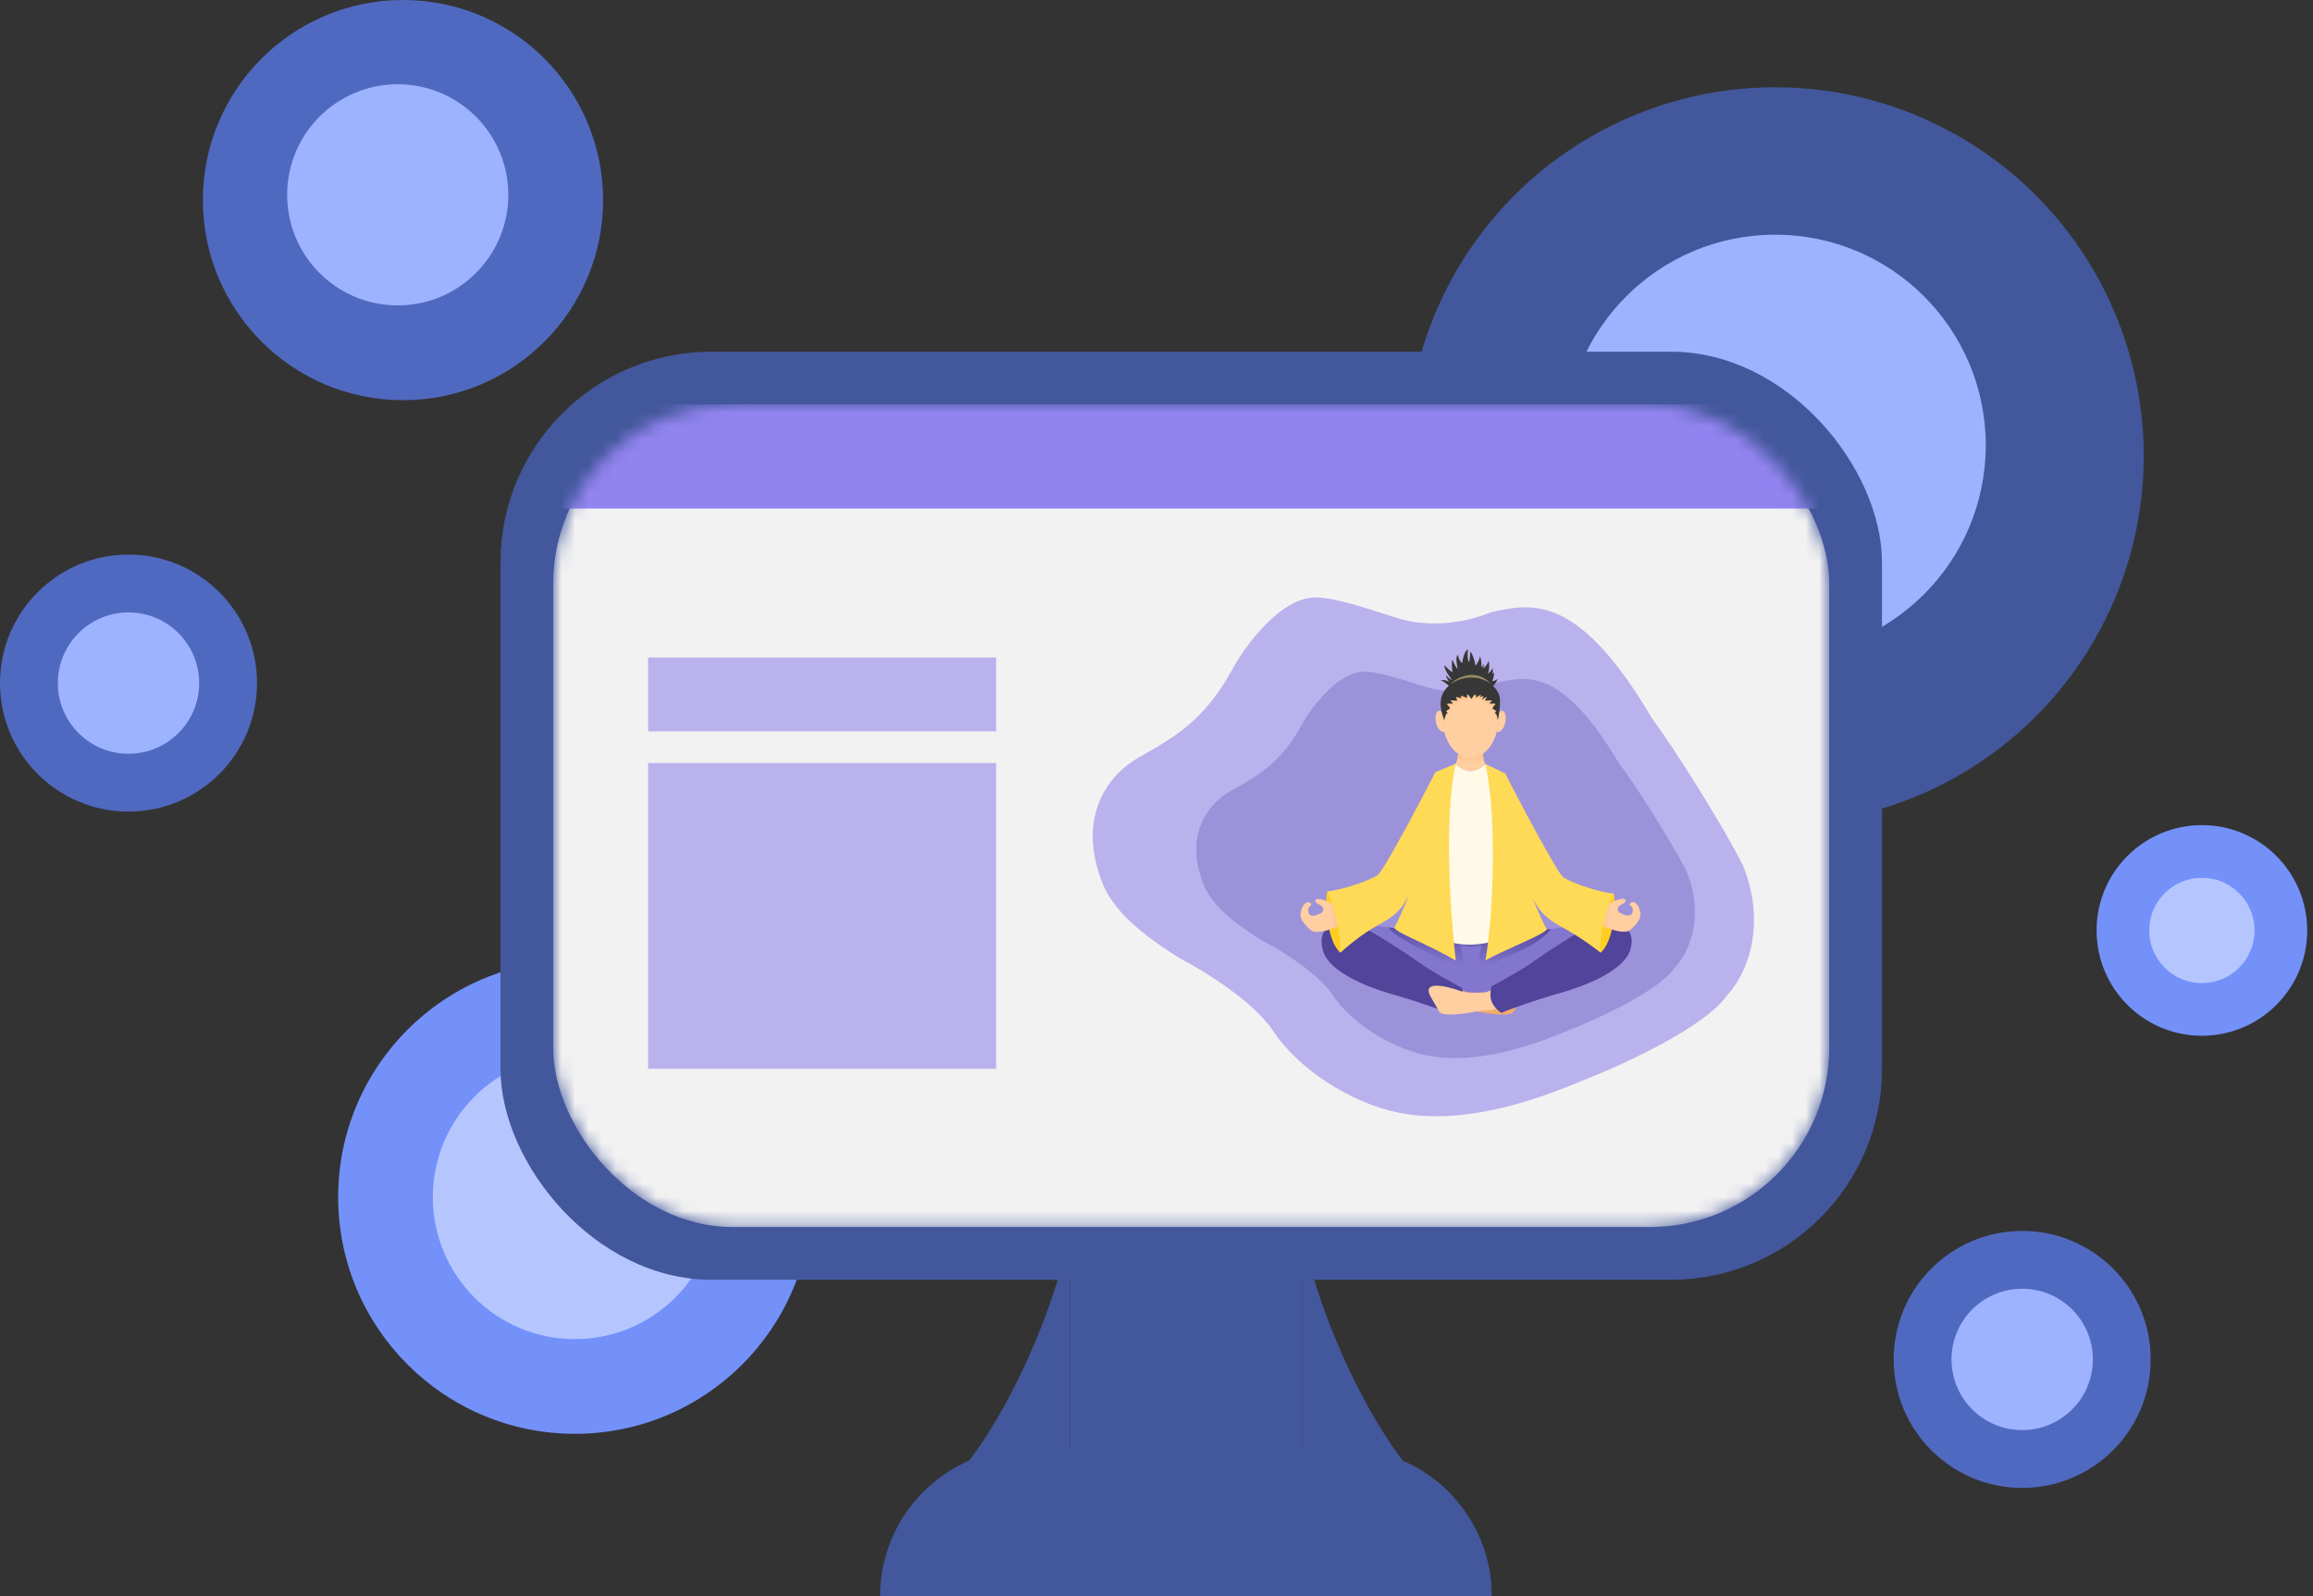
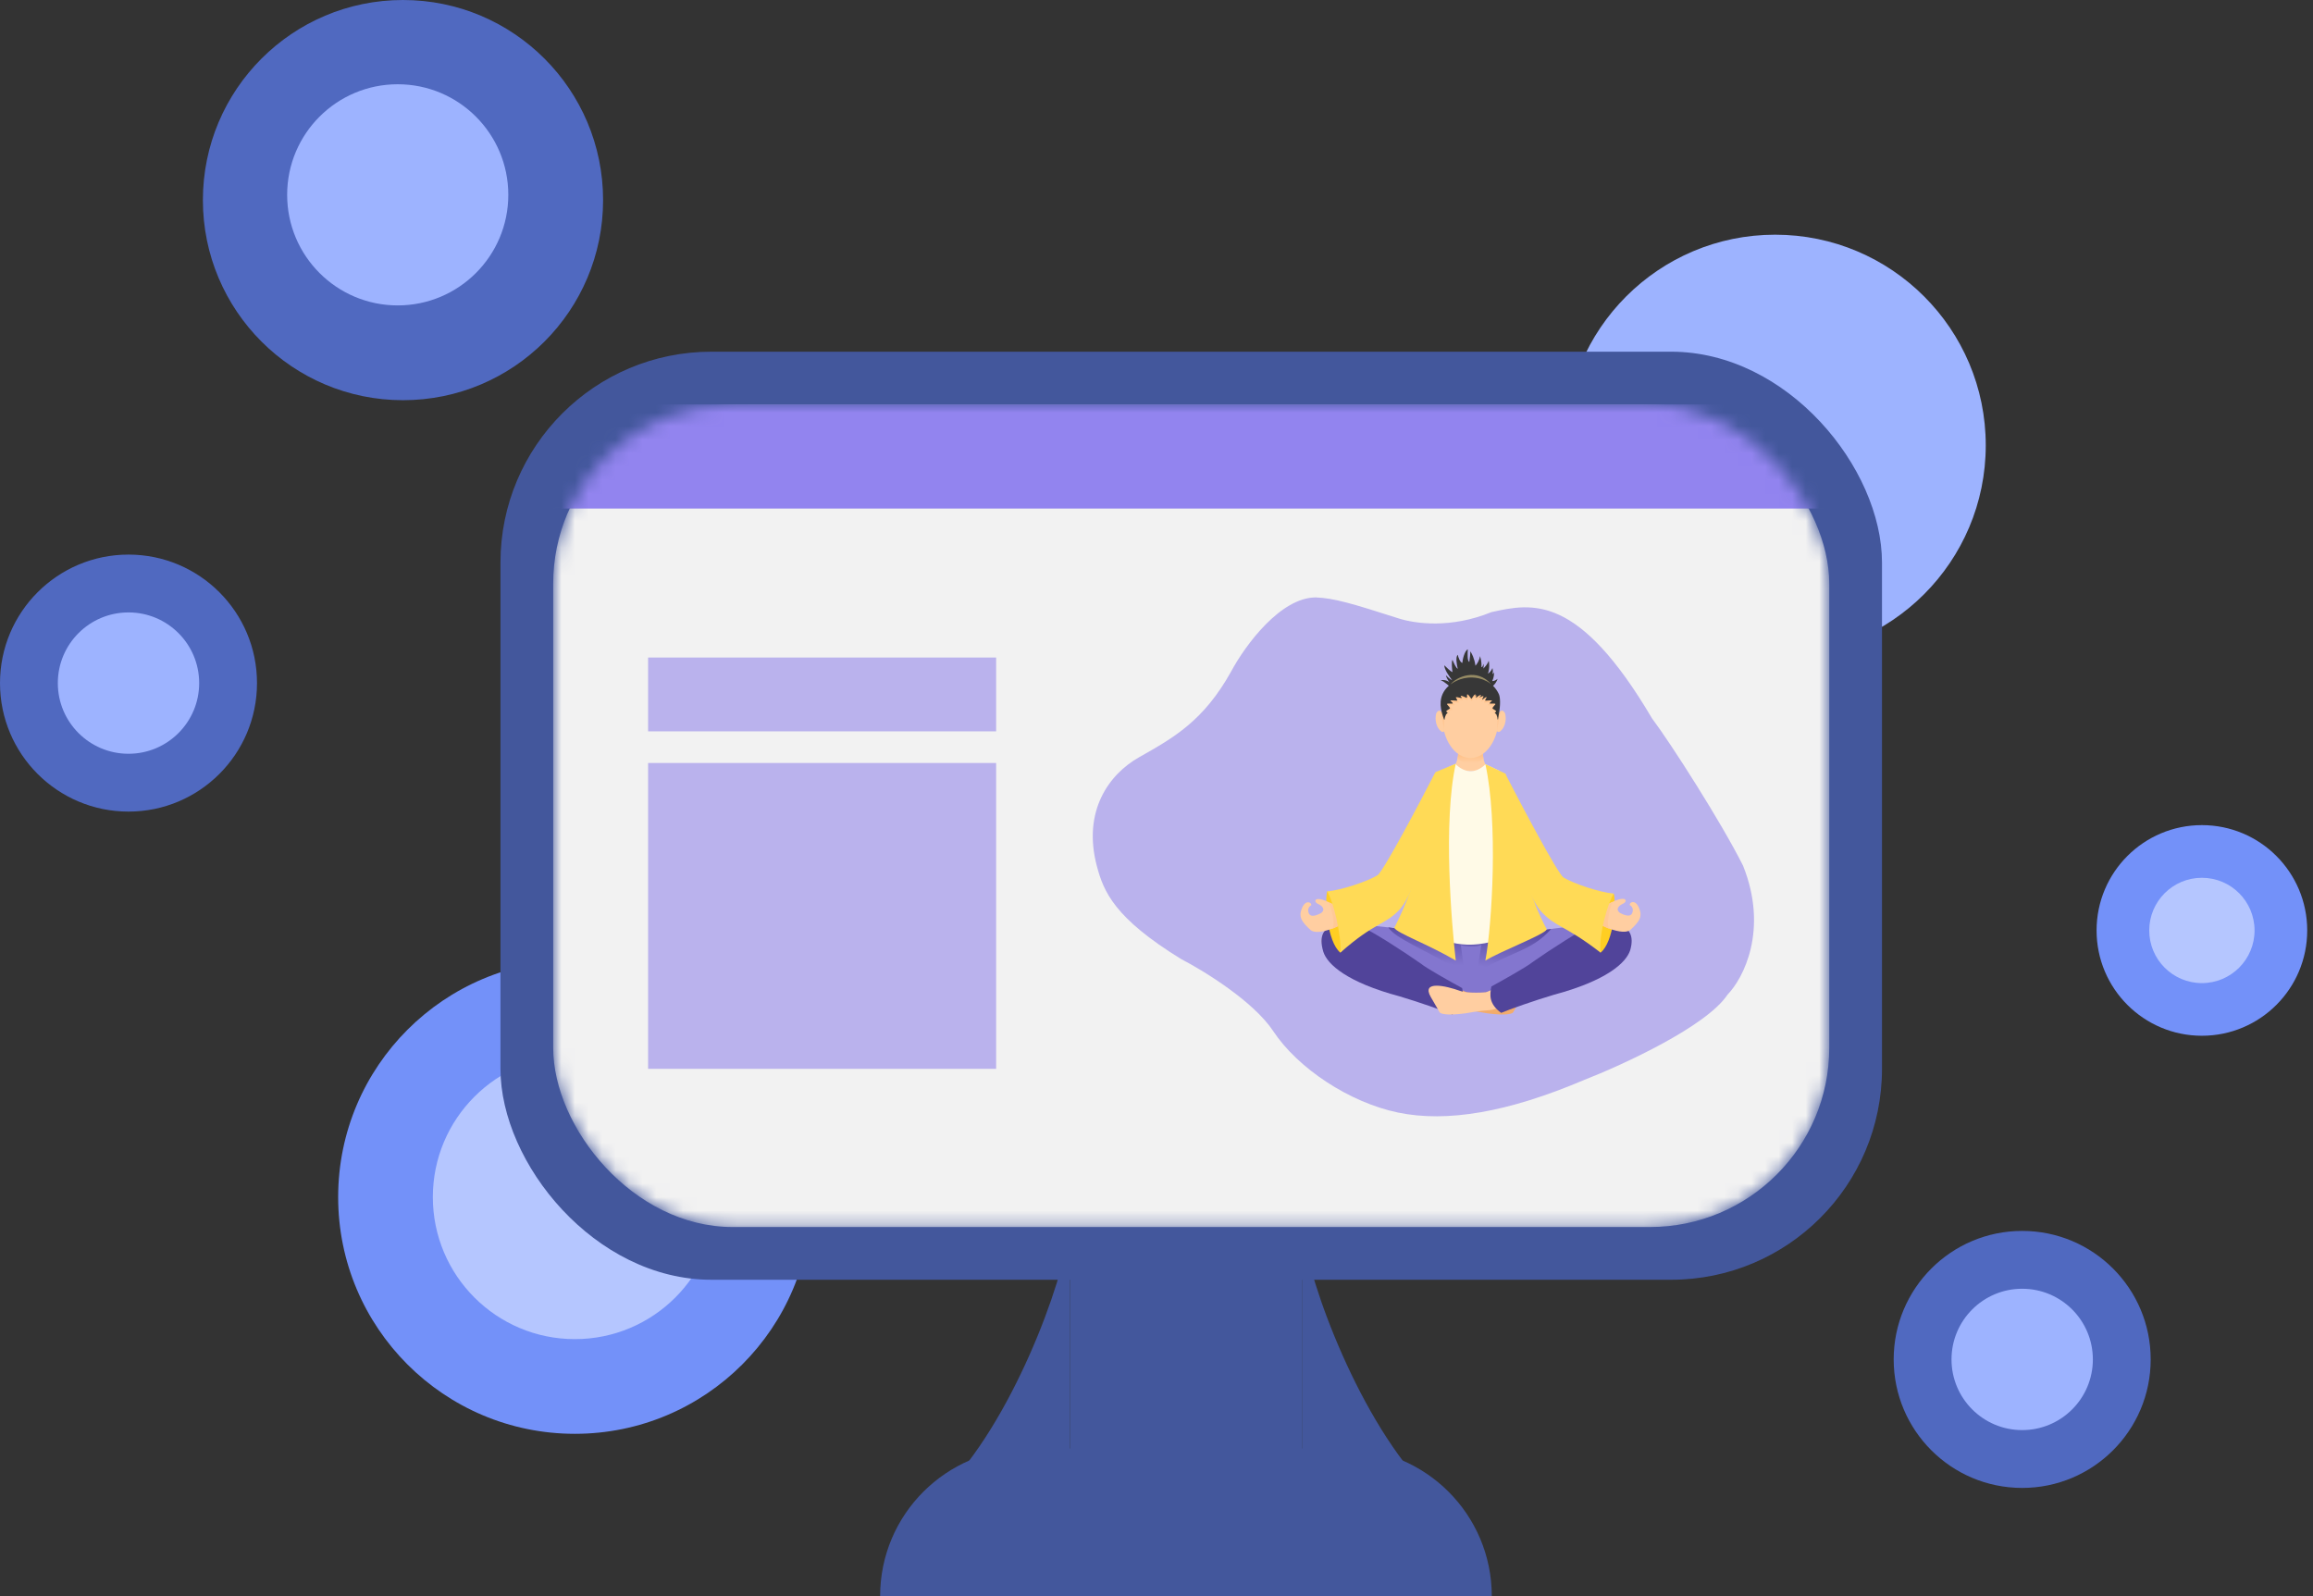
<svg xmlns="http://www.w3.org/2000/svg" width="171" height="118" viewBox="0 0 171 118" fill="none">
  <rect x="0" y="0" width="171" height="118" fill="#333333" stroke="none" />
  <circle cx="29.793" cy="14.793" r="14.793" fill="#5069C0" />
  <circle cx="29.404" cy="14.404" r="8.175" fill="#9DB3FF" />
  <circle cx="9.5" cy="50.5" r="9.5" fill="#5069C0" />
  <circle cx="9.5" cy="50.5" r="5.225" fill="#9DB3FF" />
  <circle cx="149.5" cy="100.5" r="9.5" fill="#5069C0" />
  <circle cx="149.5" cy="100.5" r="5.225" fill="#9DB3FF" />
  <circle cx="127.343" cy="85.086" r="7.786" fill="#7391F9" />
  <circle cx="127.343" cy="85.086" r="3.893" fill="#B5C6FF" />
  <circle cx="162.786" cy="68.786" r="7.786" fill="#7391F9" />
  <circle cx="162.786" cy="68.786" r="3.893" fill="#B5C6FF" />
  <ellipse cx="84.728" cy="54.63" rx="9.343" ry="9.335" fill="#B9B9B9" />
  <ellipse cx="84.884" cy="54.771" rx="5.45" ry="5.445" fill="#C4C4C4" />
-   <circle cx="131.236" cy="33.7" r="27.25" fill="#43579C" />
  <circle cx="131.236" cy="32.921" r="15.571" fill="#9DB3FF" />
  <circle cx="42.5" cy="88.5" r="17.5" fill="#7391F9" />
  <circle cx="42.5" cy="88.5" r="10.5" fill="#B5C6FF" />
  <path d="M79.102 90.712H96.254V110.203H79.102V90.712Z" fill="#43579C" />
  <path d="M79.102 110.203V90.712C78.582 95 74.736 105.214 69.746 110.203H79.102Z" fill="#43579C" />
  <path d="M96.254 90.712V110.203H105.61C100.62 105.214 96.774 95 96.254 90.712Z" fill="#43579C" />
  <rect x="37" y="26" width="102.136" height="68.61" rx="15.593" fill="#43579C" />
  <mask id="mask0" mask-type="alpha" maskUnits="userSpaceOnUse" x="40" y="29" width="96" height="62">
    <rect x="40.898" y="29.898" width="94.339" height="60.814" rx="13.254" fill="#C4C4C4" />
  </mask>
  <g mask="url(#mask0)">
    <rect x="40.898" y="29.898" width="94.339" height="60.814" rx="13.254" fill="#F2F2F2" />
    <path d="M81.094 64.042C80.008 59.956 81.997 57.233 84.207 55.986L84.256 55.958C86.791 54.526 88.987 53.286 91.014 49.649C92.073 47.67 94.683 44.166 97.279 44.166C98.591 44.217 99.919 44.599 103.365 45.708C104.633 46.115 107.259 46.478 110.257 45.255C113.301 44.576 116.702 43.896 122.128 53.1C123.536 54.973 127.257 60.79 128.865 64.002C130.76 68.737 128.891 72.326 127.719 73.529C126.172 75.874 119.989 78.719 117.091 79.849C111.454 82.244 106.967 82.993 103.368 82.252C99.77 81.51 95.947 78.979 94.13 76.229C92.677 74.029 88.989 71.763 87.327 70.905C82.391 67.871 81.595 65.924 81.094 64.042Z" fill="#BAB2ED" />
-     <path d="M88.67 64.458C87.851 61.415 89.351 59.387 91.017 58.457L91.055 58.437C92.967 57.37 94.623 56.446 96.152 53.737C96.95 52.263 98.919 49.653 100.876 49.653C101.866 49.691 102.868 49.975 105.466 50.801C106.422 51.104 108.402 51.374 110.664 50.463C112.958 49.957 115.523 49.451 119.614 56.306C120.677 57.7 123.482 62.033 124.695 64.425C126.123 67.952 124.713 70.625 123.83 71.521C122.663 73.267 118 75.387 115.814 76.229C111.563 78.013 108.18 78.571 105.466 78.019C102.752 77.467 99.869 75.582 98.499 73.534C97.404 71.896 94.623 70.208 93.37 69.57C89.647 67.31 89.047 65.86 88.67 64.458Z" fill="#9C92DA" />
    <path d="M107.558 54.577C107.676 54.903 108.039 55.704 107.558 56.594C107.929 56.92 108.908 57.376 109.85 56.594C109.416 55.704 109.731 54.903 109.85 54.577H107.558Z" fill="#FFCEA1" />
    <path d="M99.829 68.299C101.59 68.411 103.723 68.659 105.372 68.982H112.833C114.482 68.659 116.615 68.411 118.376 68.299L118.224 72.132C112.516 74.325 103.449 73.333 99.981 72.132L99.829 68.299Z" fill="#8376CF" />
    <path d="M97.833 70.156C97.26 68.371 99.096 68.147 100.054 68.371C101.686 68.879 106.283 72.552 108.462 73.369C108.973 73.384 109.818 73.45 110.349 73.258C111.422 72.871 113.247 72.461 112.52 73.714L111.876 74.826C111.839 74.935 111.403 75.105 109.956 74.914L109.949 74.912C109.518 74.837 108.83 74.716 108.525 74.705C108.218 74.694 107.96 74.649 107.96 74.649L104.166 73.542C100.035 72.6 98.517 71.363 97.833 70.156Z" fill="#F2AC6C" />
    <path d="M113.754 68.806C111.207 69.552 106.234 69.515 103.719 68.703L102.633 68.558C103.174 69.374 104.979 70.031 108.272 71.915L108.001 69.886C108.295 69.967 109.202 70.045 109.518 69.85L109.203 71.915C111.65 70.322 113.162 70.388 114.68 68.677L113.754 68.806Z" fill="url(#paint0_linear)" />
    <path d="M109.823 56.502C109.015 57.285 108.195 57.078 107.596 56.474L106.55 56.979C105.273 60.593 104.972 64.944 105.209 68.953C107.704 69.976 108.997 70.317 112.51 68.864C112.261 65.362 112.252 60.626 110.828 56.977L109.823 56.502Z" fill="#FFFAE7" />
    <path d="M107.8 55.684C107.798 55.806 107.781 55.957 107.751 56.085C108.137 56.421 108.929 56.742 109.673 56.085C109.644 55.957 109.633 55.826 109.63 55.705L107.8 55.684Z" fill="url(#paint1_linear)" />
    <path d="M106.63 53.017C106.63 54.687 107.563 56.041 108.714 56.041C109.865 56.041 110.798 54.687 110.798 53.017C110.798 51.346 109.865 50.729 108.714 50.729C107.563 50.729 106.63 51.346 106.63 53.017Z" fill="#FFCEA1" />
    <path d="M108.095 73.046C108.221 73.683 108.291 74.323 107.374 75C106.797 74.749 104.862 74.069 103.478 73.66C99.603 72.624 98.134 71.305 97.834 70.366C97.099 67.933 99.59 68.215 100.772 68.604C101.198 68.684 103.788 70.352 105.065 71.253C105.438 71.57 107.241 72.58 108.095 73.046Z" fill="#51449A" />
    <path d="M98.12 65.9C97.924 66.64 98.104 69.604 99.09 70.428C99.762 69.717 100.25 66.791 98.12 65.9Z" fill="#FFCE22" />
    <path d="M97.384 66.467C97.761 66.41 98.49 66.811 98.885 67.047L99.691 68.09C99.296 68.289 98.898 68.477 98.587 68.622C97.61 68.976 97.154 68.947 96.904 68.766C96.199 68.129 96.117 67.839 96.151 67.486C96.393 66.369 97.006 66.715 96.938 66.925C96.669 67.085 96.696 67.354 96.743 67.468C96.866 67.888 97.398 67.642 97.661 67.507C98.037 67.227 97.712 66.956 97.502 66.855C97.144 66.708 97.21 66.493 97.384 66.467Z" fill="#FFCEA1" />
    <path d="M98.257 66.707C98.354 66.752 98.567 66.858 98.589 66.887L99.163 68.327C99.111 68.376 98.674 68.598 98.482 68.656C98.742 68.347 98.44 67.236 98.257 66.707Z" fill="url(#paint2_linear)" />
-     <path d="M101.856 64.698C102.374 64.228 104.914 59.426 106.119 57.084L106.116 57.116C105.969 58.611 105.339 65.018 103.51 67.199C102.423 68.4 101.685 68.125 99.091 70.429C99.206 69.215 98.55 66.546 98.118 65.9C99.177 65.805 101.062 65.178 101.856 64.698Z" fill="#FFDA56" />
+     <path d="M101.856 64.698C102.374 64.228 104.914 59.426 106.119 57.084C105.969 58.611 105.339 65.018 103.51 67.199C102.423 68.4 101.685 68.125 99.091 70.429C99.206 69.215 98.55 66.546 98.118 65.9C99.177 65.805 101.062 65.178 101.856 64.698Z" fill="#FFDA56" />
    <path d="M120.468 70.156C121.041 68.371 119.205 68.147 118.247 68.371C116.615 68.879 112.018 72.551 109.839 73.369C109.329 73.384 108.483 73.449 107.952 73.258C106.879 72.871 105.054 72.461 105.781 73.713L106.425 74.826C106.462 74.935 106.898 75.105 108.346 74.913L108.353 74.912C108.783 74.837 109.471 74.716 109.776 74.705C110.083 74.694 110.341 74.648 110.341 74.648L114.135 73.542C118.266 72.6 119.784 71.363 120.468 70.156Z" fill="#FFCEA1" />
    <path d="M110.259 72.928C110.133 73.565 110.064 74.205 110.98 74.881C111.557 74.631 113.492 73.951 114.876 73.542C118.751 72.506 120.22 71.187 120.52 70.248C121.17 68.029 118.764 68.096 117.583 68.486C117.156 68.566 114.567 70.233 113.289 71.134C112.916 71.451 111.114 72.462 110.259 72.928Z" fill="#51449A" />
    <path d="M119.305 66.068C119.501 66.808 119.32 69.604 118.333 70.428C117.661 69.716 117.176 66.959 119.305 66.068Z" fill="#FFCE22" />
    <path d="M120.044 66.453C119.667 66.396 118.939 66.796 118.543 67.033L117.738 68.076C118.133 68.275 118.53 68.463 118.842 68.608C119.818 68.962 120.275 68.933 120.525 68.752C121.23 68.115 121.311 67.825 121.278 67.472C121.036 66.355 120.423 66.7 120.491 66.91C120.759 67.07 120.733 67.339 120.686 67.454C120.562 67.874 120.03 67.627 119.768 67.493C119.391 67.213 119.716 66.941 119.926 66.84C120.285 66.694 120.218 66.479 120.044 66.453Z" fill="#FFCEA1" />
    <path d="M119.2 66.679C119.103 66.724 118.896 66.824 118.874 66.853L118.296 68.325C118.348 68.375 118.785 68.597 118.977 68.655C118.717 68.345 119.017 67.209 119.2 66.679Z" fill="url(#paint3_linear)" />
    <path d="M115.572 64.862C115.055 64.392 112.515 59.59 111.309 57.248L111.313 57.279C111.46 58.775 112.089 65.181 113.918 67.362C115.005 68.564 115.7 68.388 118.333 70.428C118.167 69.124 118.879 66.71 119.31 66.063C118.252 65.969 116.366 65.342 115.572 64.862Z" fill="#FFDA56" />
    <path d="M107.625 56.46L106.12 57.084C105.245 60.136 105.724 63.406 103.081 68.594C103.273 68.987 105.63 69.829 107.625 71.014C107.316 68.336 106.672 60.791 107.625 56.46Z" fill="#FFDA56" />
    <path d="M109.814 56.491L111.314 57.201C112.188 60.252 111.867 63.967 114.353 68.711C114.161 69.103 110.993 70.297 109.814 71.014C110.307 68.364 110.768 60.822 109.814 56.491Z" fill="#FFDA56" />
    <path d="M106.179 52.738C106.366 52.372 106.594 52.57 106.686 52.887C106.751 53.17 106.879 53.755 106.871 53.826C106.863 53.897 106.771 54.23 106.557 54.078C106.201 53.826 106.05 53.233 106.179 52.738Z" fill="#FFCEA1" />
    <path d="M111.272 52.738C111.084 52.372 110.857 52.57 110.765 52.887C110.7 53.17 110.572 53.755 110.58 53.826C110.588 53.897 110.68 54.23 110.894 54.078C111.25 53.826 111.401 53.233 111.272 52.738Z" fill="#FFCEA1" />
    <path d="M106.434 52.544C106.507 52.555 106.614 52.673 106.667 52.819L106.762 53.185C106.753 53.335 106.74 53.72 106.762 54.068C106.724 53.703 106.606 52.888 106.434 52.544Z" fill="url(#paint4_linear)" />
    <path d="M111.006 52.544C110.933 52.555 110.826 52.673 110.773 52.819L110.711 53.084C110.72 53.234 110.7 53.72 110.678 54.068C110.716 53.703 110.834 52.888 111.006 52.544Z" fill="url(#paint5_linear)" />
    <path d="M107.138 52.715C107.166 52.684 107.171 52.689 107.076 52.612C107.022 52.57 107.354 52.493 107.345 52.48C107.386 52.447 107.407 52.441 107.197 52.208C107.178 52.186 107.145 52.137 107.254 52.137H107.526C107.541 52.137 107.626 52.12 107.418 51.962C107.37 51.915 107.402 51.907 107.793 51.939C107.852 51.944 107.9 51.955 107.774 51.753C107.747 51.71 107.748 51.678 108.06 51.753C108.123 51.768 108.208 51.785 108.099 51.661C108.049 51.603 108.087 51.571 108.414 51.726C108.48 51.757 108.521 51.783 108.504 51.607C108.494 51.498 108.535 51.427 108.796 51.822C109.057 51.427 109.073 51.498 109.063 51.607C109.061 51.631 109.088 51.646 109.108 51.584C109.122 51.542 109.162 51.549 109.098 51.697C109.089 51.719 109.108 51.753 109.153 51.713C109.273 51.606 109.359 51.57 109.412 51.568C109.442 51.58 109.469 51.621 109.338 51.688C109.297 51.713 109.323 51.741 109.557 51.638C109.594 51.624 109.639 51.642 109.524 51.822C109.483 51.894 109.541 51.86 109.575 51.835C109.817 51.637 109.82 51.71 109.793 51.753C109.667 51.955 109.715 51.944 109.774 51.939C110.166 51.907 110.197 51.915 110.149 51.962C109.941 52.12 110.026 52.137 110.041 52.137H110.313C110.422 52.137 110.389 52.186 110.37 52.208C110.16 52.441 110.181 52.447 110.222 52.48C110.332 52.552 110.486 52.629 110.432 52.672C110.336 52.748 110.46 52.744 110.488 52.774C110.547 52.859 110.721 53.06 110.707 53.184H110.742C110.751 53.146 110.721 52.977 110.735 52.87C110.852 52.218 110.721 51.72 110.617 51.497L109.412 51.034L108.099 51.082L106.994 51.348L106.693 52.87C106.72 52.954 106.737 53.136 106.758 53.192H106.8C106.851 53.018 107.06 52.802 107.138 52.715Z" fill="url(#paint6_linear)" />
    <path d="M106.502 50.28C106.791 50.382 107.226 50.785 107.381 50.955L110.17 50.862C110.529 50.647 110.683 50.321 110.715 50.184C110.582 50.319 110.397 50.353 110.322 50.352C110.456 50.068 110.462 49.791 110.448 49.687C110.445 49.754 110.371 49.813 110.335 49.834C110.39 49.653 110.358 49.464 110.335 49.392C110.245 49.624 110.078 49.762 110.007 49.801C110.143 49.383 110.098 48.985 110.058 48.839C110.012 49.054 109.76 49.347 109.652 49.426C109.715 49.268 109.686 49.127 109.664 49.076C109.642 49.262 109.566 49.334 109.526 49.324C109.551 48.939 109.454 48.608 109.413 48.504C109.399 48.771 109.179 49.124 109.08 49.214C109.006 48.675 108.797 48.273 108.699 48.154C108.71 48.294 108.656 48.733 108.628 48.934C108.475 48.903 108.49 48.298 108.516 48C108.287 48.103 108.13 48.725 108.11 49.011C107.934 48.956 107.811 48.59 107.772 48.414C107.596 48.552 107.698 49.156 107.772 49.441C107.65 49.401 107.46 48.983 107.381 48.779C107.298 48.917 107.346 49.457 107.381 49.687C107.253 49.648 106.926 49.335 106.779 49.184C106.765 49.472 107.157 50.035 107.354 50.28C107.214 50.236 106.991 50.018 106.897 49.914C106.897 50.029 107.065 50.329 107.157 50.433C106.949 50.263 106.634 50.26 106.502 50.28Z" fill="#373737" />
    <path d="M107.23 50.6C107.681 50.035 109.189 49.357 110.236 50.579L107.23 50.6Z" fill="#968B64" />
    <path d="M106.899 52.833C106.868 52.931 106.79 53.068 106.803 53.193H106.756C106.733 53.13 106.668 52.927 106.638 52.833C106.49 52.322 106.303 51.462 107.064 50.738C107.303 50.509 107.961 50.054 108.865 50.088C109.466 50.111 110.367 50.369 110.806 51.305C110.923 51.554 110.936 52.108 110.806 52.833C110.791 52.952 110.758 53.141 110.748 53.183H110.709C110.722 53.059 110.664 52.931 110.633 52.833C110.62 52.801 110.621 52.811 110.532 52.727C110.5 52.693 110.495 52.698 110.601 52.613C110.661 52.565 110.49 52.48 110.367 52.4C110.322 52.363 110.298 52.356 110.532 52.096C110.554 52.072 110.59 52.017 110.469 52.017H110.166C110.149 52.017 110.054 51.999 110.286 51.823C110.339 51.771 110.305 51.762 109.869 51.797C109.803 51.803 109.75 51.815 109.89 51.59C109.92 51.543 109.916 51.461 109.647 51.681C109.609 51.71 109.545 51.747 109.59 51.667C109.719 51.467 109.669 51.447 109.627 51.462C109.366 51.577 109.338 51.546 109.384 51.518C109.529 51.444 109.499 51.398 109.466 51.384C109.406 51.387 109.311 51.427 109.178 51.546C109.128 51.59 109.107 51.553 109.117 51.528C109.188 51.363 109.143 51.356 109.128 51.403C109.106 51.471 109.075 51.454 109.077 51.428C109.089 51.307 109.071 51.227 108.78 51.667C108.489 51.227 108.444 51.307 108.455 51.428C108.475 51.624 108.428 51.595 108.355 51.56C107.991 51.388 107.948 51.424 108.004 51.488C108.126 51.626 108.031 51.607 107.961 51.59C107.614 51.506 107.613 51.543 107.643 51.59C107.783 51.815 107.73 51.803 107.664 51.797C107.228 51.762 107.193 51.771 107.247 51.823C107.478 51.999 107.383 52.017 107.367 52.017H107.064C106.942 52.017 106.979 52.072 107.001 52.096C107.235 52.356 107.211 52.363 107.166 52.4C107.043 52.48 106.872 52.565 106.931 52.613C107.038 52.698 107.033 52.693 107.001 52.727C106.912 52.811 106.912 52.801 106.899 52.833Z" fill="#373737" />
    <rect x="37" y="29.898" width="99.797" height="7.698" fill="#9284EF" />
  </g>
  <path d="M65.068 118C65.068 111.972 69.955 107.085 75.983 107.085H99.373C105.401 107.085 110.288 111.972 110.288 118H65.068Z" fill="#43579C" />
  <rect x="47.915" y="48.61" width="25.729" height="5.458" fill="#BAB2ED" />
  <rect x="47.915" y="56.407" width="25.729" height="22.61" fill="#BAB2ED" />
  <defs>
    <linearGradient id="paint0_linear" x1="108.851" y1="68.167" x2="108.656" y2="71.415" gradientUnits="userSpaceOnUse">
      <stop stop-color="#51449A" />
      <stop offset="1" stop-color="#8376CF" />
    </linearGradient>
    <linearGradient id="paint1_linear" x1="108.712" y1="55.462" x2="108.712" y2="56.408" gradientUnits="userSpaceOnUse">
      <stop stop-color="#FFBA7B" />
      <stop offset="1" stop-color="#FFCEA1" />
    </linearGradient>
    <linearGradient id="paint2_linear" x1="102.263" y1="68.041" x2="97.3" y2="67.591" gradientUnits="userSpaceOnUse">
      <stop stop-color="#FFBA7B" />
      <stop offset="1" stop-color="#FFCEA1" />
    </linearGradient>
    <linearGradient id="paint3_linear" x1="115.196" y1="68.04" x2="120.159" y2="67.589" gradientUnits="userSpaceOnUse">
      <stop stop-color="#FFBA7B" />
      <stop offset="1" stop-color="#FFCEA1" />
    </linearGradient>
    <linearGradient id="paint4_linear" x1="107.449" y1="53.81" x2="106.434" y2="54.024" gradientUnits="userSpaceOnUse">
      <stop stop-color="#FFBA7B" />
      <stop offset="1" stop-color="#FFCEA1" />
    </linearGradient>
    <linearGradient id="paint5_linear" x1="111.926" y1="54.068" x2="109.942" y2="53.023" gradientUnits="userSpaceOnUse">
      <stop stop-color="#FFBA7B" />
      <stop offset="1" stop-color="#FFCEA1" />
    </linearGradient>
    <linearGradient id="paint6_linear" x1="108.737" y1="50.483" x2="108.737" y2="53.192" gradientUnits="userSpaceOnUse">
      <stop stop-color="#FFBA7B" />
      <stop offset="1" stop-color="#FFCEA1" />
    </linearGradient>
  </defs>
</svg>